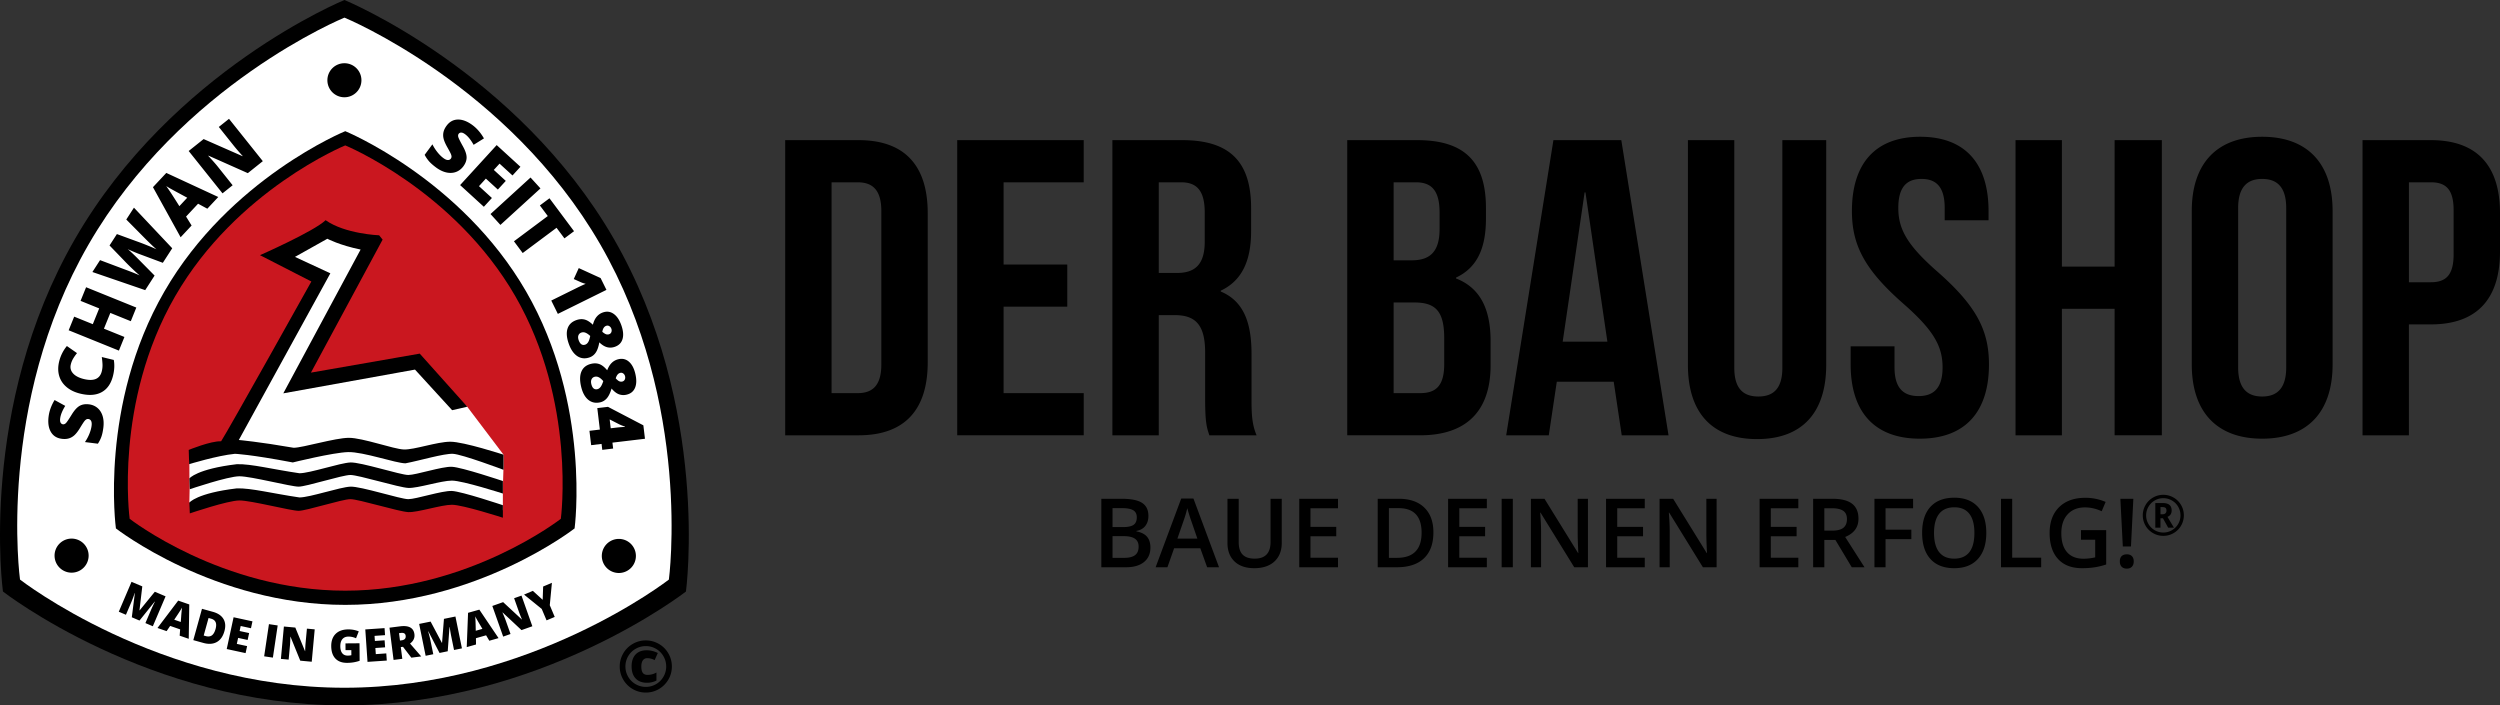
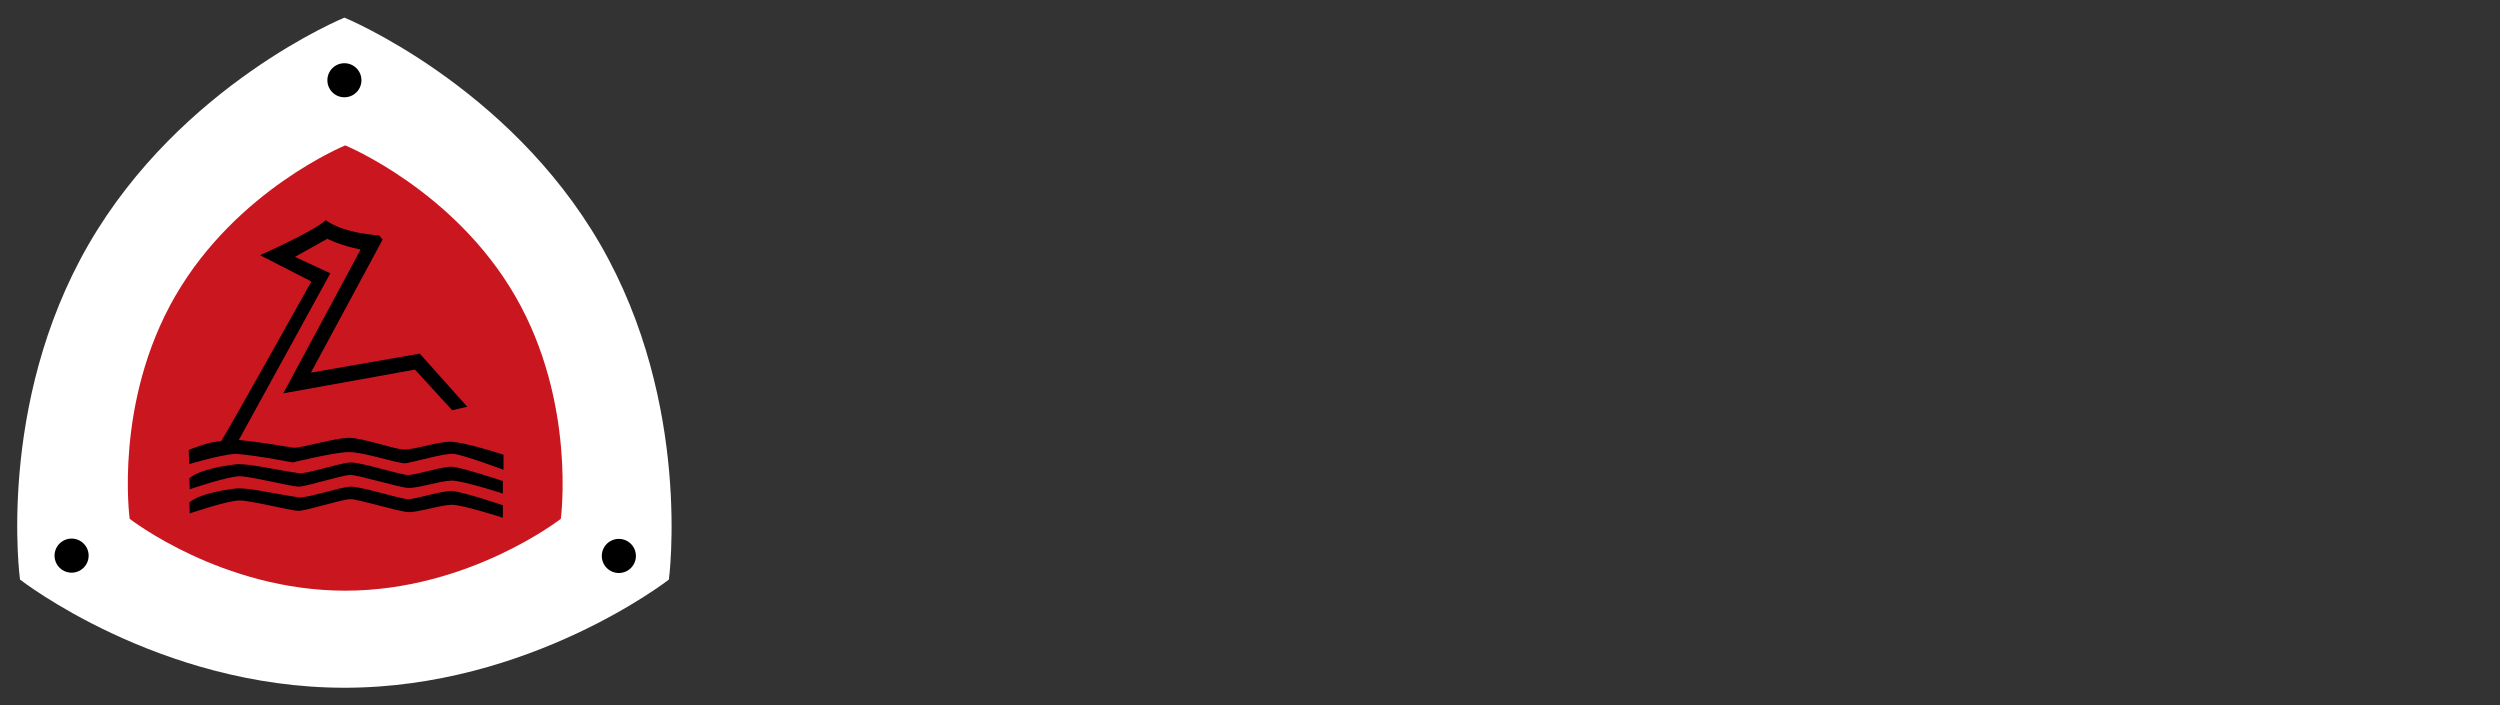
<svg xmlns="http://www.w3.org/2000/svg" width="401.865" height="113.385" xml:space="preserve">
  <rect width="100%" height="100%" fill="#333333" stroke="none" />
-   <path fill-rule="evenodd" clip-rule="evenodd" d="M.472 95.082S-3.579 65.49 12.068 38.389 55.368 0 55.368 0s27.703 11.373 43.301 38.389c15.596 27.014 11.596 56.693 11.596 56.693s-23.461 18.303-54.896 18.303C23.931 113.385.472 95.082.472 95.082z" />
  <path fill-rule="evenodd" clip-rule="evenodd" fill="#FFF" d="M3.216 93.162S-.632 65.049 14.232 39.303C29.099 13.557 55.368 2.834 55.368 2.834s26.318 10.807 41.135 36.469c14.816 25.666 11.016 53.859 11.016 53.859s-22.287 17.391-52.15 17.391c-29.866 0-52.153-17.391-52.153-17.391z" />
-   <path fill-rule="evenodd" clip-rule="evenodd" d="M18.632 84.941s-2.721-19.873 7.787-38.074c10.508-18.199 29.08-25.781 29.08-25.781s18.604 7.641 29.078 25.781c10.473 18.145 7.787 38.074 7.787 38.074S76.608 97.232 55.497 97.232 18.632 84.941 18.632 84.941z" />
  <path fill-rule="evenodd" clip-rule="evenodd" fill="#CA171F" d="M20.843 83.395s-2.557-18.682 7.32-35.79c9.877-17.106 27.334-24.233 27.334-24.233s17.488 7.182 27.334 24.233c9.846 17.056 7.32 35.79 7.32 35.79S75.343 94.949 55.497 94.949c-19.844 0-34.654-11.554-34.654-11.554z" />
-   <path fill-rule="evenodd" clip-rule="evenodd" fill="#FFF" d="m36.747 71.861-6.309 1.448.014 3.888.041 1.028-.055 2.568 9.702-1.152 7.677 1.224 9.106-1.529 8.648 2.117 6.76-1.351 8.504 1.929v-3.607l.103-3.33v-2.008l-5.83-7.705-8.543-7.319-18.033 3.417 11.223-22.063-7.32-2.17-7.909 3.777 7.168 3.469z" />
  <path fill-rule="evenodd" clip-rule="evenodd" d="M72.401 71.004c-2.152 0-5.83 1.318-7.498 1.248-1.664-.068-6.594-1.873-8.814-1.873s-7.428 1.598-8.885 1.598c-5.623-.973-8.816-1.25-8.816-1.25l14.715-26.793-5.689-2.639 5.205-2.916s1.943 1.041 5.346 1.736L45.538 63.228l21.17-3.817 5.971 6.526 2.43-.556-7.637-8.537-17.492 3.055 11.523-21.381-.557-.693s-5.482-.209-8.605-2.43C50.466 37.2 41.79 41.018 41.79 41.018l8.26 4.232S36.722 69.129 35.542 70.936c-1.666-.072-5.205 1.387-5.205 1.387l.068 2.291s4.512-1.389 7.357-1.666c0 0 2.361.07 9.303 1.389 0 0 6.453-1.598 8.885-1.666 2.43-.068 7.705 1.805 9.23 1.805 2.221-.418 6.18-1.598 7.637-1.527s8.121 2.568 8.121 2.568v-2.43c0-.001-6.386-2.083-8.537-2.083zM72.644 78.92c-1.596-.068-5.76 1.318-7.012 1.318-1.248 0-7.635-2.082-9.301-2.012s-6.525 1.736-8.191 1.736c-4.303-.627-7.773-1.529-10.064-1.459-6.455.764-7.637 2.289-7.637 2.289l.072 1.736s6.107-2.082 7.98-2.082c1.875 0 8.262 1.666 9.51 1.666 1.25 0 7.012-1.875 8.33-1.875 1.32 0 7.775 2.014 9.301 2.082 1.527.072 5.275-1.18 7.012-1.18s8.191 2.082 8.191 2.082v-2.012c0 .002-6.596-2.219-8.191-2.289z" />
  <path fill-rule="evenodd" clip-rule="evenodd" d="M72.644 75.033c-1.596-.07-5.76 1.318-7.012 1.318-1.248 0-7.635-2.082-9.301-2.012-1.666.068-6.525 1.734-8.191 1.734-4.303-.625-7.773-1.527-10.064-1.457-6.455.764-7.637 2.291-7.637 2.291l.072 1.734s6.107-2.082 7.98-2.082c1.875 0 8.262 1.666 9.51 1.666 1.25 0 7.012-1.875 8.33-1.875 1.32 0 7.775 2.014 9.301 2.082 1.527.07 5.275-1.178 7.012-1.178s8.191 2.08 8.191 2.08v-2.012c0 .002-6.596-2.22-8.191-2.289z" />
  <circle fill-rule="evenodd" clip-rule="evenodd" cx="55.362" cy="12.9" r="2.738" />
  <path fill-rule="evenodd" clip-rule="evenodd" d="M14.247 89.313a2.738 2.738 0 1 1-5.476.006 2.738 2.738 0 0 1 5.476-.006zM102.218 89.313a2.74 2.74 0 1 1-5.479.003 2.74 2.74 0 0 1 5.479-.003z" />
-   <path d="M14.296 64.994c.535.066.994.262 1.377.586.381.324.656.756.822 1.297.166.543.205 1.158.121 1.848-.072.576-.172 1.053-.303 1.434-.129.379-.32.77-.576 1.164l-2.08-.261c.283-.417.521-.856.709-1.321s.307-.898.357-1.302c.043-.345.016-.608-.084-.784a.558.558 0 0 0-.436-.301.513.513 0 0 0-.322.059 1.097 1.097 0 0 0-.307.281c-.109.131-.344.49-.701 1.077-.324.534-.627.925-.902 1.179-.275.25-.578.426-.906.521-.328.098-.705.119-1.131.066-.797-.101-1.381-.467-1.754-1.104-.373-.635-.496-1.457-.369-2.471.111-.895.432-1.781.963-2.66l1.713.941c-.471.762-.744 1.436-.816 2.023-.039.303-.012.529.076.682.09.15.213.236.371.256.168.021.33-.047.488-.205.156-.158.459-.604.91-1.336.43-.705.854-1.176 1.273-1.418.421-.239.925-.323 1.507-.251zM11.382 58.58c-.133.543-.014 1.023.357 1.438.369.412.947.715 1.73.908 1.627.398 2.594-.02 2.898-1.26.09-.375.127-.748.109-1.125s-.057-.762-.115-1.152l1.932.473c.139.784.1 1.623-.119 2.514-.313 1.275-.924 2.164-1.83 2.662-.908.5-2.063.578-3.463.233-.875-.212-1.605-.567-2.188-1.06s-.977-1.092-1.182-1.799c-.205-.705-.205-1.479 0-2.314a6.221 6.221 0 0 1 1.24-2.477l1.627 1.141a7.693 7.693 0 0 0-.6.85 3.39 3.39 0 0 0-.396.968zM21.913 49.438l-.887 2.194-3.291-1.332-1.027 2.533 3.293 1.332-.887 2.193-8.076-3.268.887-2.191 2.994 1.211 1.027-2.537-2.994-1.211.889-2.191 8.072 3.267zM27.685 39.908l-1.51 2.338-3.639-1.359c-.156-.051-.455-.17-.898-.355s-.809-.346-1.098-.484c.199.166.441.383.723.65.285.268.543.52.775.752l2.813 2.848-1.51 2.34-8.488-2.914 1.232-1.909 4.184 1.575c.926.341 1.65.637 2.176.881a27.532 27.532 0 0 1-1.236-1.129c-.512-.488-.93-.904-1.25-1.25l-2.352-2.434 1.184-1.832 3.172 1.162c.512.182 1.096.401 1.746.668a27.49 27.49 0 0 1 1.443.619c-.342-.283-.906-.816-1.695-1.6L20.3 35.287l1.232-1.906 6.153 6.527zM33.327 33.549l-1.486-.803-1.932 2.067.891 1.437-1.766 1.889-4.447-8.051 2.145-2.291 8.354 3.871-1.759 1.881zm-3.23-1.766-1.299-.701a61.86 61.86 0 0 1-1.119-.609 18.842 18.842 0 0 1-.961-.563c.123.166.318.447.586.84.27.395.777 1.191 1.529 2.389l1.264-1.356zM42.247 25.906l-2.412 1.928-6.316-2.811-.041.031c.662.711 1.15 1.262 1.469 1.658l2.449 3.068-1.629 1.301-5.438-6.807 2.404-1.918 6.254 2.752.029-.023a33.928 33.928 0 0 1-1.387-1.6l-2.457-3.078 1.639-1.307 5.436 6.806zM74.491 26.725c-.322.436-.717.74-1.186.914-.469.173-.98.201-1.533.084-.555-.121-1.111-.387-1.672-.799-.465-.346-.832-.666-1.102-.963a5.423 5.423 0 0 1-.736-1.072l1.246-1.688c.225.451.494.871.807 1.264.314.393.633.709.959.947.281.209.523.311.727.311a.56.56 0 0 0 .582-.541c0-.111-.033-.246-.096-.404-.061-.16-.26-.541-.6-1.141-.305-.545-.498-1-.584-1.363a2.313 2.313 0 0 1-.012-1.046c.076-.333.24-.673.496-1.019.475-.646 1.08-.977 1.816-.992.736-.014 1.516.283 2.338.887.725.537 1.342 1.25 1.852 2.143l-1.66 1.033c-.434-.783-.891-1.35-1.365-1.701-.248-.183-.459-.271-.633-.268a.48.48 0 0 0-.404.199c-.102.136-.121.313-.061.525.063.215.303.697.721 1.449.404.717.607 1.318.615 1.803.005.484-.167.965-.515 1.438zM77.778 33.24l-3.816-3.488 5.877-6.43 3.818 3.489-1.275 1.394-2.08-1.9-.924 1.009 1.926 1.765-1.275 1.393-1.926-1.762-1.109 1.215 2.08 1.902-1.296 1.413zM78.847 34.406l6.434-5.871 1.596 1.75-6.438 5.869-1.592-1.748zM84.021 40.674l-1.406-1.887 5.439-4.058-1.271-1.704 1.543-1.152 3.947 5.293-1.543 1.152-1.268-1.701-5.441 4.057zM89.673 50.459l-1.059-2.146 4.137-2.043c.5-.247.967-.462 1.393-.647a4.928 4.928 0 0 1-.744-.244l-1.17-.524.805-1.761 3.51 1.604.939 1.9-7.811 3.861zM99.882 52.295c.303.867.367 1.6.186 2.205-.178.604-.588 1.018-1.227 1.246-.436.152-.857.172-1.266.061s-.82-.37-1.236-.775c-.131.729-.324 1.279-.58 1.648a1.96 1.96 0 0 1-.977.766c-.73.256-1.391.189-1.977-.195-.588-.389-1.047-1.057-1.381-2.004-.34-.967-.404-1.775-.193-2.426.211-.652.684-1.107 1.418-1.365.475-.168.922-.195 1.338-.086.416.11.855.389 1.318.832.139-.539.342-.967.607-1.285.264-.318.596-.549.996-.689.631-.221 1.207-.148 1.73.221.525.363.939.981 1.244 1.846zm-6.428 1.164a.737.737 0 0 0-.471.441c-.084.217-.072.469.029.762.232.66.59.904 1.074.733.182-.063.338-.2.465-.407.129-.207.236-.535.326-.984-.293-.27-.553-.447-.783-.529a.93.93 0 0 0-.64-.016zm4.82-.611a.773.773 0 0 0-.336-.426.58.58 0 0 0-.498-.045c-.324.113-.531.434-.623.959.246.213.451.344.613.396a.73.73 0 0 0 .484-.006.563.563 0 0 0 .363-.35.745.745 0 0 0-.003-.528zM102.138 60.135c.205.895.184 1.631-.063 2.211-.248.58-.701.945-1.361 1.098a2.079 2.079 0 0 1-1.264-.082c-.393-.158-.771-.461-1.141-.91-.213.707-.467 1.232-.762 1.569-.297.341-.65.556-1.059.649-.756.172-1.404.031-1.943-.42-.537-.451-.92-1.166-1.143-2.146-.229-.999-.201-1.809.082-2.432s.807-1.021 1.564-1.195c.49-.113.938-.09 1.338.066.402.158.807.484 1.215.977.201-.52.449-.922.75-1.208a2.247 2.247 0 0 1 1.068-.571c.652-.146 1.217-.011 1.695.416.481.423.821 1.083 1.024 1.978zm-6.516.424a.739.739 0 0 0-.52.389c-.105.201-.123.455-.057.756.156.682.484.965.984.854.189-.045.359-.162.508-.352.15-.193.297-.506.438-.941-.26-.303-.5-.508-.719-.615a.92.92 0 0 0-.634-.091zm4.859-.059a.76.76 0 0 0-.287-.459.568.568 0 0 0-.49-.104c-.334.077-.576.37-.727.884.221.238.408.393.563.463a.74.74 0 0 0 .482.049.568.568 0 0 0 .4-.305.778.778 0 0 0 .059-.528zM96.813 72.312l-.113-.953-1.674.199-.275-2.307 1.674-.199-.412-3.451 1.717-.203 5.688 2.971.258 2.16-5.23.623.115.951-1.748.209zm1.358-3.468 1.004-.119c.191-.021.447-.049.77-.07.324-.025.494-.035.51-.027l-.008-.066a6.436 6.436 0 0 1-.906-.354l-1.539-.789.169 1.425zM21.188 99.225l.492-3.881-.027-.014a18.779 18.779 0 0 1-.52 1.404l-.889 2.088-1.15-.49 2.049-4.807 1.73.736-.453 3.843.027.011 2.439-2.994 1.73.738-2.049 4.809-1.193-.51.898-2.107c.047-.109.1-.23.16-.364.061-.132.215-.454.465-.964l-.031-.012-2.443 3.041-1.235-.527zM28.88 102.182l.076-1.012-1.605-.557-.57.84-1.467-.508 3.33-4.4 1.781.617-.086 5.523-1.459-.503zm.178-2.203.068-.884c.012-.197.033-.451.063-.762.027-.311.051-.531.072-.662-.061.107-.166.281-.316.523-.15.243-.463.717-.938 1.422l1.051.363zM36.075 101.459c-.234.84-.645 1.424-1.234 1.75-.588.326-1.303.373-2.139.141l-1.629-.451 1.395-5.037 1.742.484c.811.223 1.377.604 1.701 1.139.326.536.381 1.195.164 1.974zm-1.426-.344c.127-.461.131-.83.01-1.102-.121-.275-.367-.463-.738-.566l-.396-.109-.781 2.82.301.086c.414.113.75.078 1.01-.107.258-.188.456-.528.594-1.022zM39.476 104.986l-3.031-.656 1.104-5.109 3.033.656-.238 1.107-1.654-.357-.174.805 1.531.33-.24 1.109-1.529-.332-.209.963 1.652.357-.245 1.127zM42.462 105.5l.77-5.172 1.404.211-.77 5.17-1.404-.209zM50.11 106.371l-1.844-.17-1.563-3.842-.031-.005a18.367 18.367 0 0 1-.055 1.329l-.217 2.346-1.246-.115.48-5.205 1.838.17 1.559 3.791.021.002c.016-.527.039-.949.066-1.268l.219-2.354 1.252.117-.479 5.204zM55.536 103.422l2.254-.018.021 2.816a6.126 6.126 0 0 1-2.018.33c-.807.006-1.43-.223-1.875-.686-.441-.465-.666-1.129-.674-1.994-.006-.844.23-1.502.709-1.976.477-.472 1.15-.714 2.018-.72.328-.002.639.027.932.086.293.061.547.139.766.232l-.439 1.11a2.802 2.802 0 0 0-1.242-.271c-.412.004-.73.141-.953.41-.225.27-.334.654-.33 1.151.004.489.107.86.314 1.114.205.256.5.383.885.379.209-.002.402-.023.578-.064l-.006-.818-.934.006-.006-1.087zM62.173 106.182l-3.096.211-.357-5.215 3.096-.211.078 1.131-1.688.115.057.82 1.563-.107.078 1.131-1.564.107.07.984 1.686-.117.077 1.151zM64.427 104.016l.24 1.887-1.402.178-.656-5.185 1.697-.214c1.41-.18 2.18.242 2.311 1.262.076.604-.16 1.102-.703 1.506l1.797 2.068-1.59.201-1.338-1.746-.356.043zm-.133-1.053.262-.033c.49-.061.707-.309.652-.743-.045-.356-.307-.503-.787-.442l-.277.035.15 1.183zM70.653 104.959l-1.801-3.475-.031.008c.178.617.301 1.1.371 1.449l.455 2.223-1.227.25-1.043-5.121 1.842-.375 1.811 3.418.027-.006.305-3.851 1.846-.376 1.045 5.121-1.27.26-.459-2.246a18.016 18.016 0 0 1-.074-.389 54.259 54.259 0 0 1-.166-1.059l-.031.008-.283 3.89-1.317.271zM78.655 102.996l-.516-.873-1.633.463.012 1.014-1.492.421.213-5.513 1.813-.512 3.088 4.58-1.485.42zm-1.111-1.908-.451-.764c-.102-.17-.23-.389-.387-.66-.152-.271-.26-.465-.318-.586.014.123.027.326.041.613.016.285.031.852.045 1.701l1.07-.304zM85.573 100.668l-1.744.619-3.029-2.834-.031.014c.236.529.406.938.508 1.227l.787 2.219-1.18.42-1.746-4.928 1.738-.615 3.006 2.787.02-.008a21.053 21.053 0 0 1-.471-1.178l-.789-2.229 1.186-.422 1.745 4.928zM87.233 96.416l.076-2.137 1.408-.594-.342 3.602.795 1.881-1.311.553-.779-1.84-2.84-2.303 1.416-.601 1.577 1.439zM99.618 107.137c0-.744.188-1.439.559-2.092a4.083 4.083 0 0 1 1.533-1.537 4.12 4.12 0 0 1 2.1-.564c.732 0 1.422.18 2.064.541a4.1 4.1 0 0 1 1.545 1.516c.387.652.58 1.363.58 2.137 0 .758-.188 1.459-.561 2.1a4.199 4.199 0 0 1-1.521 1.523 4.087 4.087 0 0 1-2.107.564 4.11 4.11 0 0 1-2.129-.576 4.145 4.145 0 0 1-1.518-1.543 4.145 4.145 0 0 1-.545-2.069zm.916 0c0 .588.146 1.137.441 1.646.297.512.697.914 1.203 1.199a3.248 3.248 0 0 0 1.631.434c.588 0 1.135-.146 1.641-.439a3.184 3.184 0 0 0 1.197-1.197 3.216 3.216 0 0 0 .441-1.643c0-.584-.143-1.127-.432-1.633s-.686-.908-1.191-1.201a3.231 3.231 0 0 0-1.656-.445c-.584 0-1.133.148-1.641.439a3.257 3.257 0 0 0-1.634 2.84zm3.516-1.338a.834.834 0 0 0-.705.338c-.168.229-.254.561-.254 1 0 .475.082.82.242 1.031.164.213.414.316.752.316.512 0 .992-.125 1.438-.38v1.29a3.318 3.318 0 0 1-1.516.357c-.789 0-1.398-.231-1.83-.693-.436-.459-.65-1.107-.65-1.945 0-.807.209-1.438.629-1.895s1.016-.686 1.789-.686c.617 0 1.217.145 1.797.436l-.514 1.143a2.494 2.494 0 0 0-1.178-.312zM126.217 22.527h11.793c7.457 0 11.117 4.134 11.117 11.726v23.994c0 7.591-3.66 11.726-11.117 11.726h-11.793V22.527zm7.455 6.778v33.89h4.203c2.372 0 3.796-1.22 3.796-4.608V33.914c0-3.39-1.424-4.609-3.796-4.609h-4.203zM161.324 42.521h10.235v6.778h-10.235v13.896h12.879v6.778h-20.334V22.527h20.334v6.777h-12.879v13.217zM194.4 69.973c-.406-1.221-.678-1.966-.678-5.828v-7.458c0-4.406-1.491-6.032-4.881-6.032h-2.574v19.318h-7.456V22.527h11.251c7.727 0 11.049 3.592 11.049 10.911v3.729c0 4.881-1.561 7.999-4.881 9.557v.136c3.729 1.559 4.948 5.084 4.948 10.032v7.32c0 2.304.067 3.999.813 5.761H194.4zm-8.132-40.668v14.572h2.914c2.779 0 4.473-1.22 4.473-5.016v-4.678c0-3.387-1.151-4.879-3.795-4.879h-3.592zM238.861 33.438v1.696c0 4.879-1.49 7.929-4.812 9.488v.136c3.999 1.558 5.558 5.084 5.558 10.099v3.863c0 7.32-3.863 11.252-11.318 11.252h-11.727V22.527h11.252c7.727 0 11.047 3.592 11.047 10.911zm-14.842-4.133v12.539h2.914c2.779 0 4.474-1.221 4.474-5.016v-2.645c0-3.387-1.152-4.879-3.796-4.879h-3.592zm0 19.318v14.571h4.271c2.508 0 3.863-1.151 3.863-4.676v-4.136c0-4.405-1.424-5.76-4.813-5.76h-3.321zM268.209 69.973h-7.523l-1.288-8.608h-9.15l-1.288 8.608h-6.846l7.592-47.445h10.912l7.591 47.445zm-17.014-15.047h7.186l-3.525-23.994h-.135l-3.526 23.994zM278.781 22.527v36.601c0 3.39 1.491 4.609 3.863 4.609 2.373 0 3.863-1.22 3.863-4.609V22.527h7.049v36.127c0 7.59-3.795 11.928-11.115 11.928s-11.115-4.338-11.115-11.928V22.527h7.455zM308.672 21.984c7.252 0 10.979 4.338 10.979 11.93v1.49h-7.049v-1.966c0-3.388-1.355-4.677-3.728-4.677s-3.729 1.289-3.729 4.677c0 3.457 1.491 6.034 6.371 10.304 6.236 5.49 8.202 9.421 8.202 14.844 0 7.591-3.796 11.929-11.116 11.929s-11.116-4.338-11.116-11.929v-2.914h7.05v3.389c0 3.388 1.49 4.608 3.863 4.608 2.371 0 3.863-1.221 3.863-4.608 0-3.457-1.492-6.033-6.371-10.303-6.236-5.49-8.202-9.422-8.202-14.844.001-7.592 3.729-11.93 10.983-11.93zM331.443 69.973h-7.455V22.527h7.455V42.86h8.473V22.527h7.592v47.445h-7.592V49.639h-8.473v20.334zM352.318 33.914c0-7.592 3.998-11.93 11.318-11.93s11.32 4.338 11.32 11.93v24.672c0 7.591-4 11.929-11.32 11.929s-11.318-4.338-11.318-11.929V33.914zm7.455 25.147c0 3.388 1.491 4.677 3.863 4.677 2.373 0 3.863-1.289 3.863-4.677V33.438c0-3.388-1.49-4.677-3.863-4.677-2.372 0-3.863 1.289-3.863 4.677v25.623zM401.865 34.253v6.168c0 7.591-3.662 11.725-11.117 11.725h-3.525v17.827h-7.455V22.527h10.98c7.455 0 11.117 4.134 11.117 11.726zm-14.642-4.948v16.063h3.525c2.373 0 3.66-1.084 3.66-4.474v-7.115c0-3.39-1.287-4.475-3.66-4.475h-3.525zM177.036 80.177h3.268c1.516 0 2.611.221 3.286.662.676.442 1.013 1.139 1.013 2.094 0 .643-.165 1.178-.497 1.604-.331.428-.808.695-1.431.807v.074c.773.146 1.341.434 1.706.862.363.429.545 1.01.545 1.743 0 .988-.345 1.763-1.035 2.322-.689.56-1.649.839-2.879.839h-3.976V80.177zm1.8 4.548h1.731c.753 0 1.302-.12 1.649-.358.346-.238.519-.643.519-1.215 0-.518-.187-.892-.562-1.123-.373-.23-.967-.346-1.779-.346h-1.559v3.042zm0 1.46v3.486h1.912c.753 0 1.321-.145 1.705-.434.384-.288.576-.744.576-1.365 0-.572-.195-.997-.588-1.273-.391-.275-.986-.414-1.783-.414h-1.822zM194.043 91.184l-1.099-3.056h-4.209l-1.076 3.056h-1.897l4.118-11.052h1.958l4.117 11.052h-1.912zm-1.572-4.607-1.033-2.997c-.074-.2-.179-.517-.312-.948s-.225-.748-.274-.949a17.182 17.182 0 0 1-.595 2.025l-.994 2.869h3.208zM206.036 80.177V87.3c0 .813-.175 1.523-.522 2.134A3.501 3.501 0 0 1 204 90.842c-.66.328-1.449.493-2.367.493-1.365 0-2.428-.361-3.186-1.085-.758-.722-1.137-1.716-1.137-2.981v-7.092h1.807v6.965c0 .908.211 1.578.633 2.01s1.068.647 1.942.647c1.696 0 2.544-.891 2.544-2.673v-6.949h1.8zM215.078 91.184h-6.227V80.177h6.227v1.521h-4.427v2.996h4.147V86.2h-4.147v3.455h4.427v1.529zM230.414 85.575c0 1.817-.504 3.206-1.514 4.167-1.008.961-2.461 1.441-4.358 1.441h-3.08V80.177h3.403c1.752 0 3.114.473 4.088 1.416s1.461 2.271 1.461 3.982zm-1.897.061c0-2.635-1.231-3.953-3.696-3.953h-1.559v7.988h1.28c2.649 0 3.975-1.345 3.975-4.035zM239.004 91.184h-6.227V80.177h6.227v1.521h-4.427v2.996h4.148V86.2h-4.148v3.455h4.427v1.529zM241.383 91.184V80.177h1.799v11.007h-1.799zM255.258 91.184h-2.205l-5.413-8.771h-.061l.038.489c.07.934.105 1.786.105 2.56v5.722h-1.635V80.177h2.184l5.398 8.726h.045c-.01-.116-.03-.536-.061-1.261a45.853 45.853 0 0 1-.045-1.697v-5.768h1.648v11.007zM264.391 91.184h-6.227V80.177h6.227v1.521h-4.428v2.996h4.148V86.2h-4.148v3.455h4.428v1.529zM275.939 91.184h-2.206l-5.413-8.771h-.061l.038.489c.07.934.105 1.786.105 2.56v5.722h-1.634V80.177h2.184l5.397 8.726h.046a44.193 44.193 0 0 1-.061-1.261 43.725 43.725 0 0 1-.045-1.697v-5.768h1.648v11.007zM289.076 91.184h-6.226V80.177h6.226v1.521h-4.427v2.996h4.148V86.2h-4.148v3.455h4.427v1.529zM293.255 86.787v4.396h-1.8V80.177h3.109c1.422 0 2.473.266 3.154.799.684.531 1.024 1.335 1.024 2.409 0 1.369-.713 2.347-2.138 2.929l3.109 4.87h-2.048l-2.636-4.396h-1.774zm0-1.49h1.249c.839 0 1.446-.156 1.823-.468.376-.311.564-.772.564-1.385 0-.622-.203-1.068-.61-1.34-.406-.271-1.02-.406-1.837-.406h-1.189v3.599zM303.096 91.184h-1.785V80.177h6.211v1.521h-4.426v3.44h4.146v1.528h-4.146v4.518zM319.289 85.665c0 1.792-.448 3.186-1.344 4.179-.896.994-2.164 1.491-3.807 1.491-1.66 0-2.937-.493-3.828-1.48-.891-.986-1.336-2.387-1.336-4.204 0-1.816.448-3.212 1.344-4.186.896-.974 2.174-1.462 3.836-1.462 1.637 0 2.9.496 3.795 1.484.893.989 1.34 2.381 1.34 4.178zm-8.402 0c0 1.355.273 2.383.82 3.084.548.699 1.357 1.05 2.432 1.05 1.069 0 1.876-.347 2.422-1.038.544-.693.816-1.725.816-3.096 0-1.35-.271-2.373-.81-3.07-.54-.699-1.344-1.048-2.413-1.048-1.08 0-1.894.349-2.443 1.048-.549.697-.824 1.72-.824 3.07zM321.652 91.184V80.177h1.799v9.463h4.661v1.544h-6.46zM334.512 85.214h4.05v5.525c-.662.217-1.299.37-1.909.459-.608.092-1.268.137-1.975.137-1.667 0-2.951-.493-3.855-1.48-.902-.986-1.355-2.377-1.355-4.174 0-1.771.51-3.158 1.529-4.16 1.019-1 2.421-1.502 4.208-1.502a8.17 8.17 0 0 1 3.267.664l-.632 1.497c-.894-.411-1.786-.618-2.681-.618-1.174 0-2.104.37-2.785 1.107s-1.023 1.746-1.023 3.027c0 1.344.307 2.367.922 3.067s1.499 1.05 2.654 1.05c.582 0 1.204-.072 1.867-.218v-2.839h-2.281v-1.542zM340.754 90.242c0-.37.096-.653.293-.847.195-.192.473-.289.835-.289.356 0 .63.1.821.301.19.201.286.479.286.835 0 .357-.097.64-.29.849-.193.207-.466.312-.817.312-.356 0-.634-.101-.831-.301-.199-.202-.297-.488-.297-.86zm1.79-2.401h-1.31l-.393-7.664h2.086l-.383 7.664zM344.443 82.841c0-.585.146-1.134.439-1.646s.695-.917 1.207-1.212a3.238 3.238 0 0 1 1.654-.443c.586 0 1.134.146 1.646.439.512.291.915.695 1.211 1.207.297.512.444 1.064.444 1.654 0 .576-.143 1.117-.427 1.624-.283.507-.682.911-1.193 1.216s-1.072.456-1.682.456c-.605 0-1.164-.151-1.676-.454s-.912-.707-1.196-1.213a3.28 3.28 0 0 1-.427-1.628zm.54 0c0 .497.124.959.372 1.385a2.71 2.71 0 0 0 1.011 1.008c.428.244.888.369 1.378.369.498 0 .961-.127 1.388-.376a2.748 2.748 0 0 0 1.373-2.386c0-.492-.124-.951-.37-1.381a2.72 2.72 0 0 0-1.014-1.012c-.429-.245-.887-.368-1.377-.368s-.948.122-1.371.364-.76.578-1.012 1.005-.378.892-.378 1.392zm4.101-.781c0 .5-.225.842-.672 1.022l1.04 1.743h-.926l-.843-1.52h-.396v1.52h-.829v-3.964h1.149c.51 0 .882.099 1.12.298.238.199.357.5.357.901zm-1.796.61h.302c.218 0 .381-.052.492-.153.111-.103.168-.25.168-.439 0-.211-.055-.357-.161-.441-.106-.083-.276-.125-.507-.125h-.294v1.158z" />
</svg>